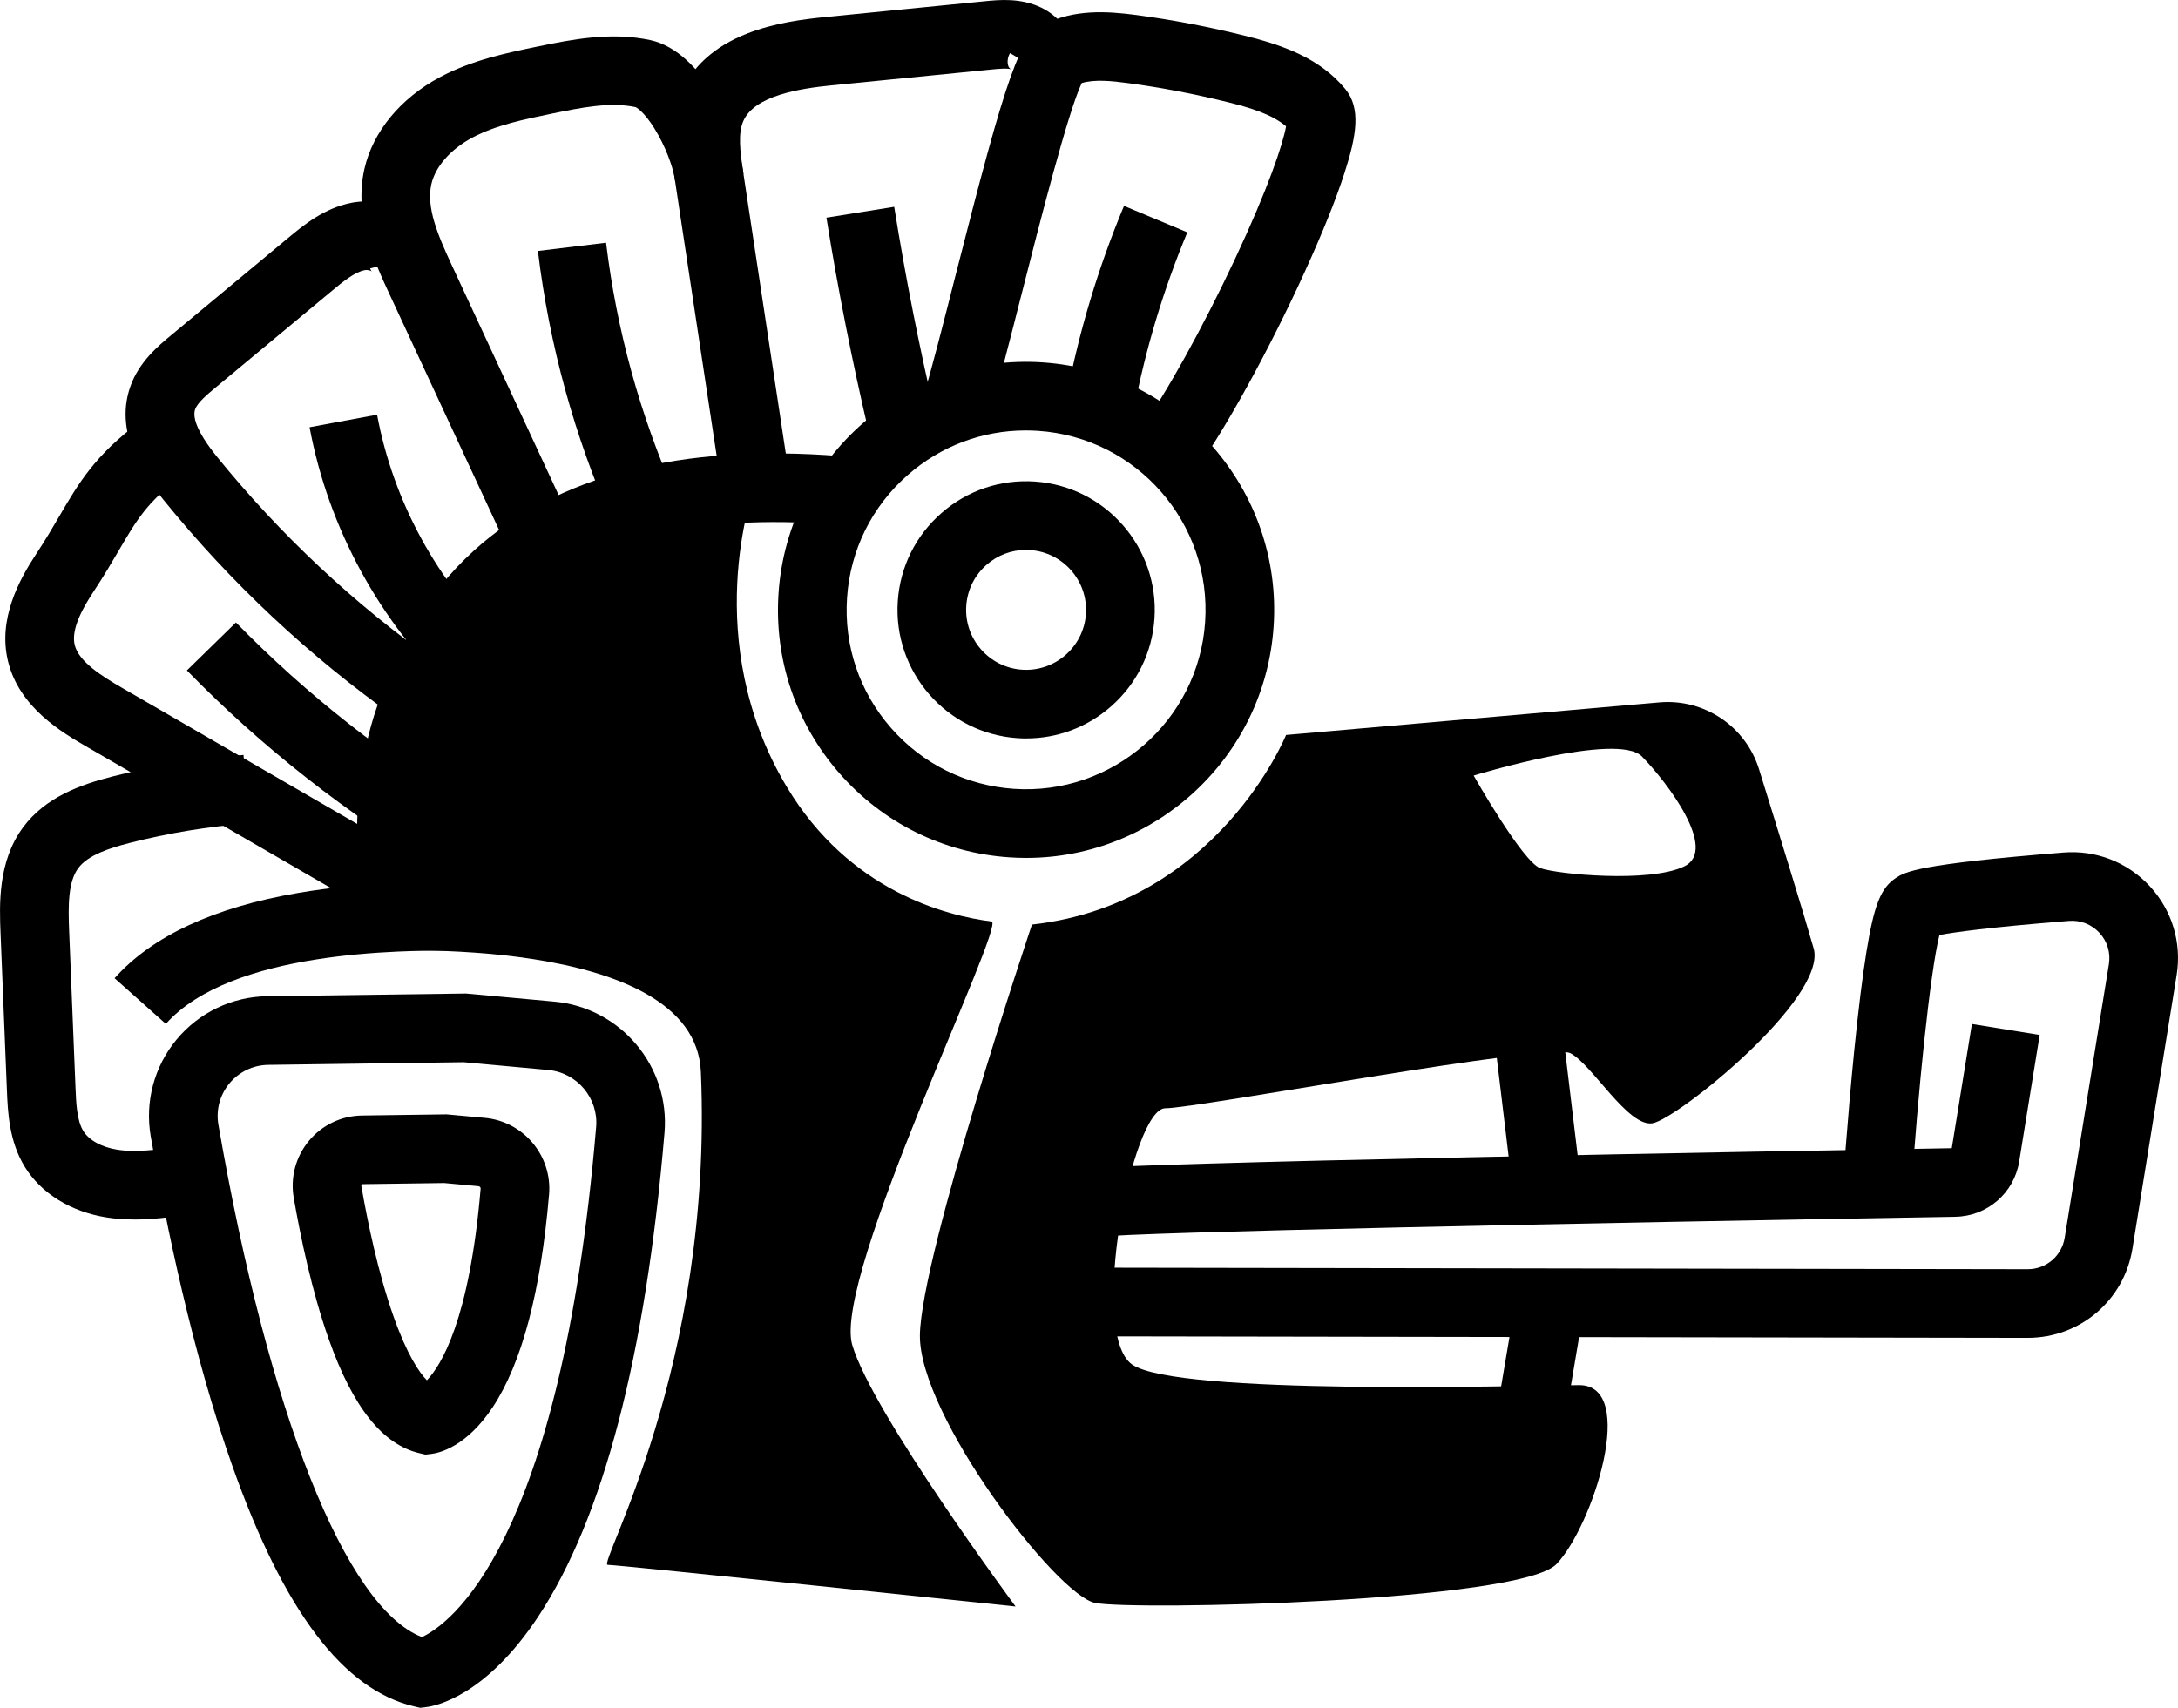
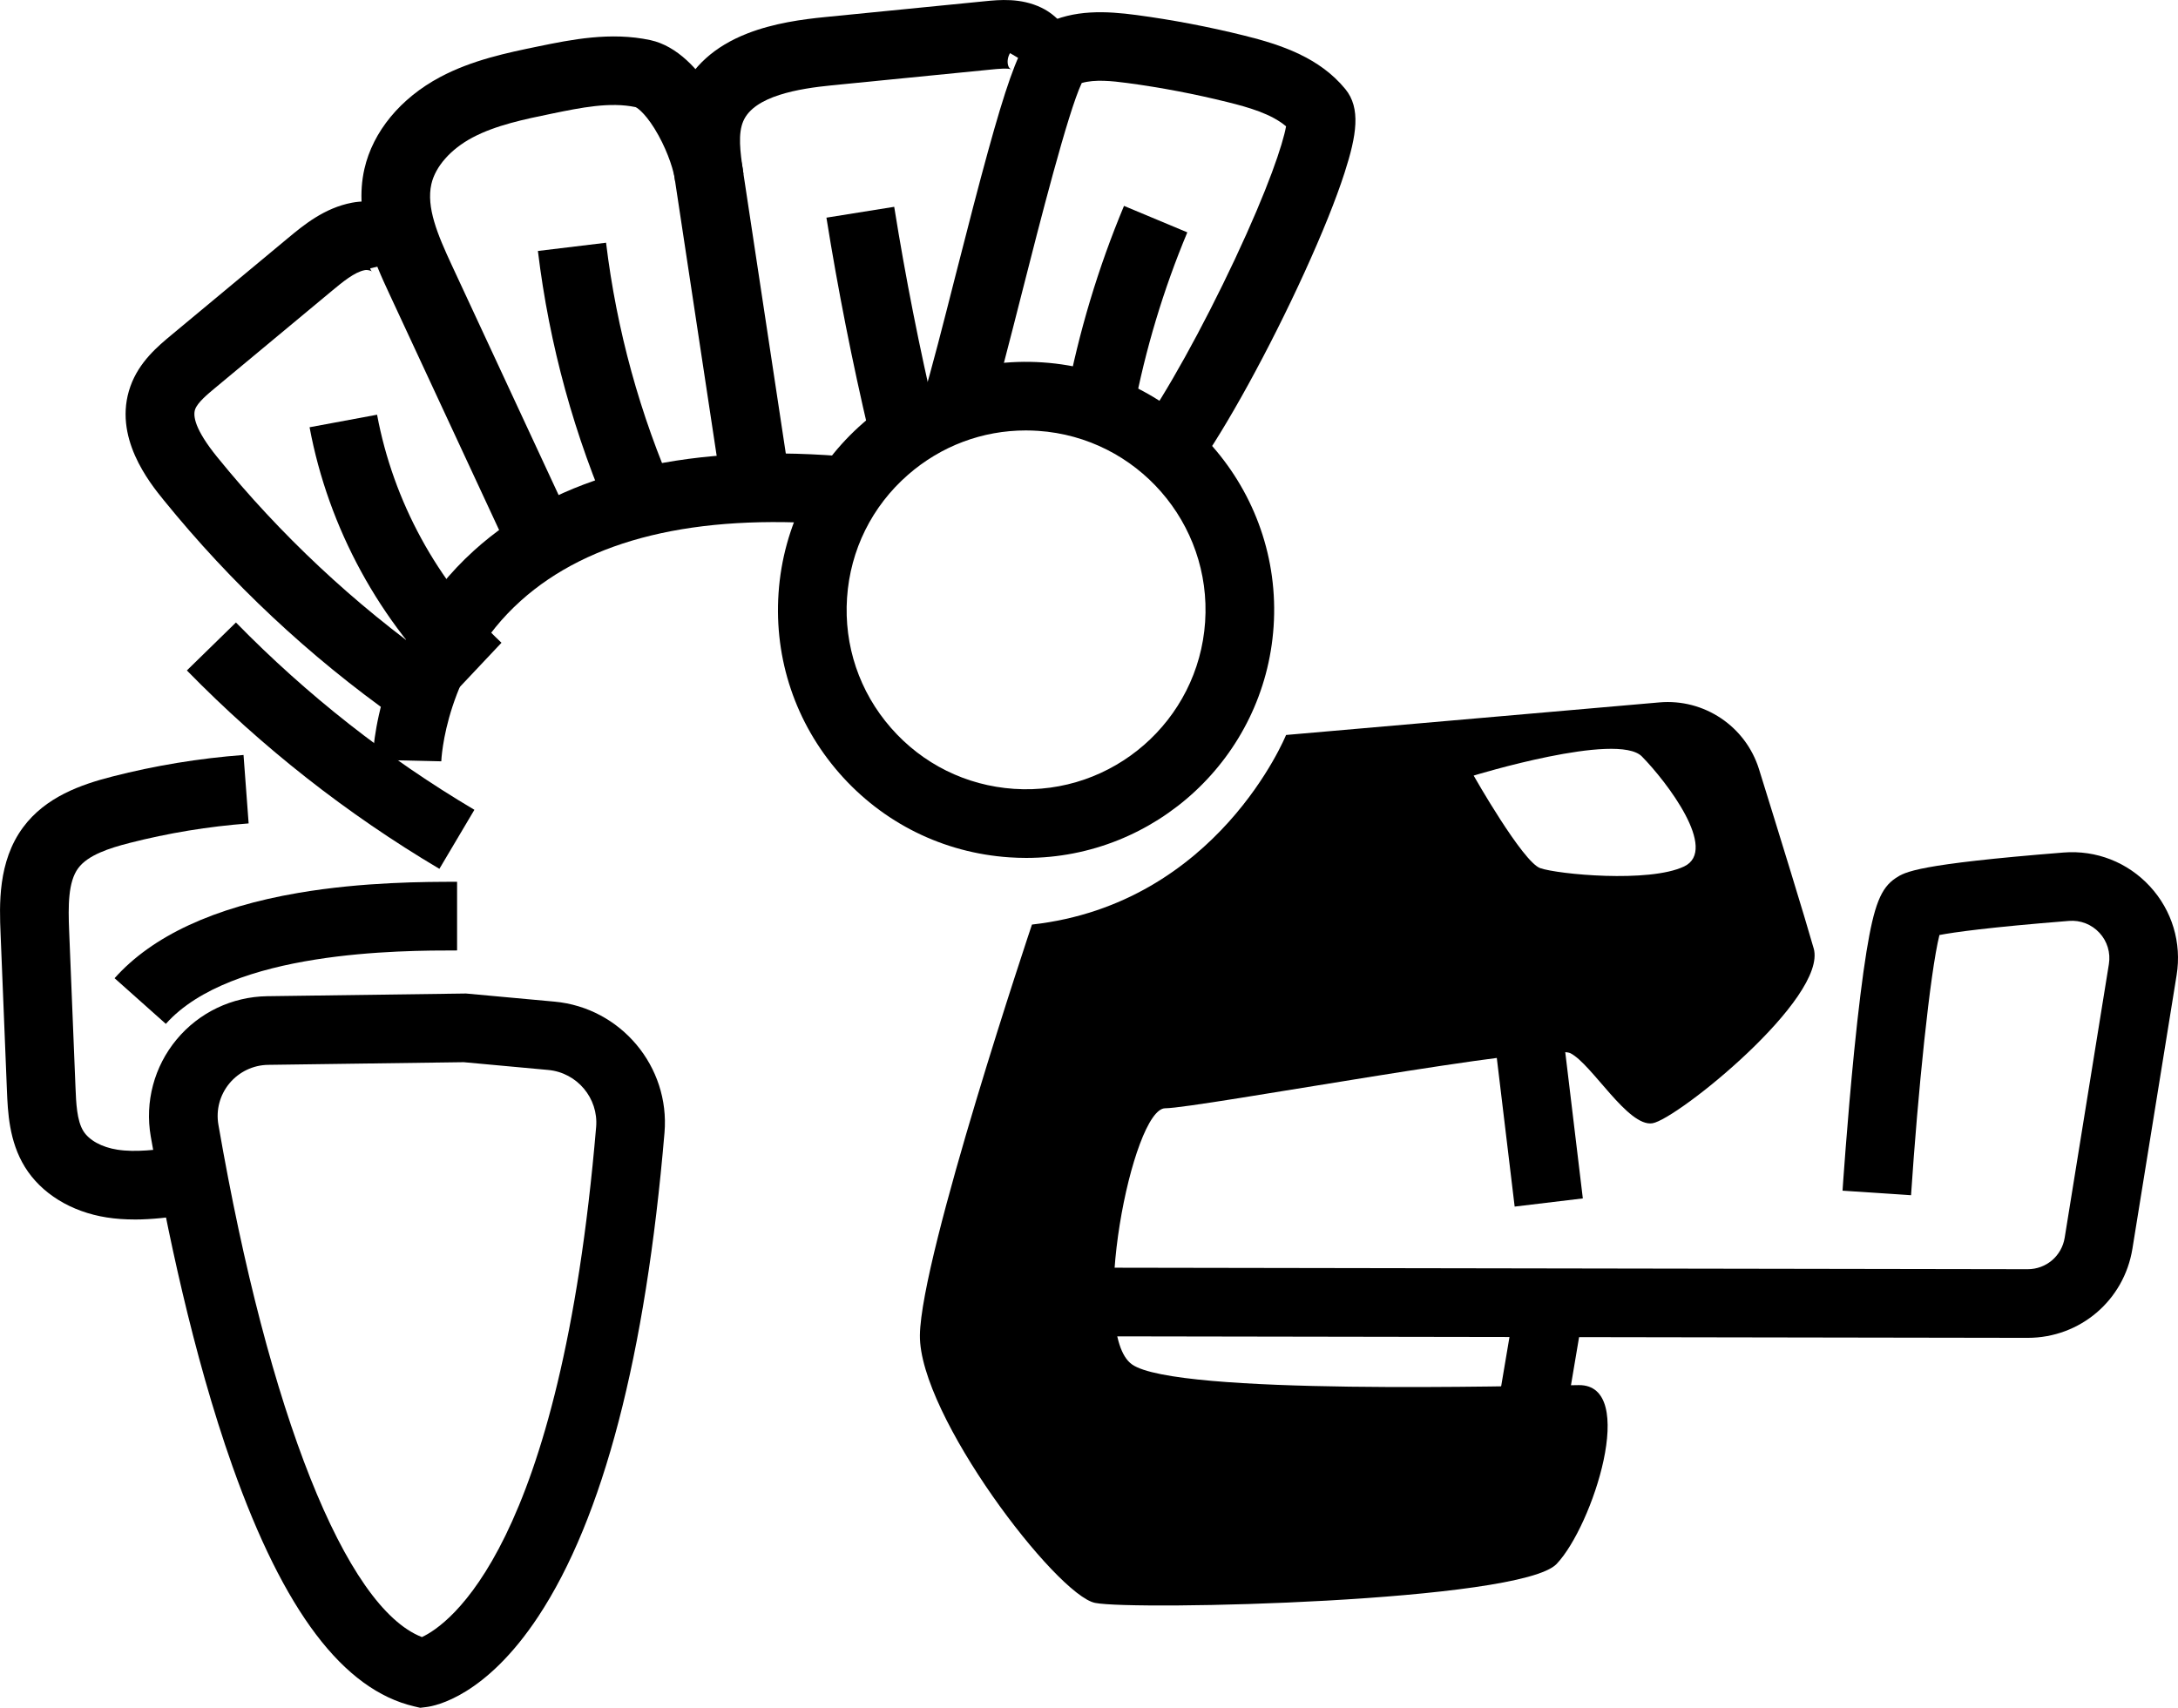
<svg xmlns="http://www.w3.org/2000/svg" id="Livello_2" data-name="Livello 2" viewBox="0 0 566.22 444.09">
  <defs>
    <style>      .cls-1 {        stroke-width: 0px;      }    </style>
  </defs>
  <g id="_Layer_" data-name="&amp;lt;Layer&amp;gt;">
    <g>
-       <path class="cls-1" d="M221.56,349.73c5.19,17.7,42.46,68.01,42.46,68.01,0,0-103.34-10.83-106.04-10.83s27.52-51.48,24.23-128.18c-1.56-36.27-85.63-31.39-85.63-31.39,0,0-33.45-116.19,99.26-119.83,0,0-14.03,39.08,8.64,77.01,16.31,27.29,41.65,33.63,53.3,35.1,3.88.49-41.41,92.42-36.22,110.12Z" />
-       <path class="cls-1" d="M285.62,321.64c.16-.02,1.57-.25,3.1-1.27l-9.9-14.85c2.64-1.76,2.98-1.99,35.44-2.95,16.38-.49,39.32-1.04,68.19-1.65,49.91-1.06,103.55-1.99,124.96-2.35l5.23-32.3,17.62,2.85-5.33,32.92c-1.32,8.18-8.3,14.22-16.58,14.36-97.46,1.65-214.27,4.01-222.72,5.24Z" />
      <path class="cls-1" d="M527.16,347.89h-.05l-243.35-.4.03-17.85,243.35.4c4.82,0,8.85-3.44,9.62-8.18l11.49-71.14c.48-2.97-.41-5.94-2.45-8.15-2.04-2.21-4.93-3.34-7.93-3.1-20.93,1.67-29.91,2.95-33.67,3.67-2.45,9.79-5.62,41.08-7.38,67.66l-17.81-1.18c.01-.18,1.21-18.12,3.02-36.24,1.08-10.74,2.16-19.48,3.21-25.97,1.97-12.07,3.74-16.52,7.58-19.07,2.43-1.61,5.45-3.6,43.63-6.65,8.5-.68,16.68,2.53,22.46,8.79,5.78,6.26,8.31,14.68,6.95,23.09l-11.49,71.14c-2.17,13.44-13.61,23.18-27.22,23.18Z" />
      <path class="cls-1" d="M109.25,444.09l-1.54-.36c-18.45-4.31-33.92-24.75-47.29-62.49-10.32-29.12-17.24-62.69-21.23-85.73-1.56-8.99.89-18.18,6.72-25.2,5.83-7.03,14.42-11.13,23.56-11.26l51.67-.7,23.01,2.11c17.23,1.58,30.06,16.88,28.6,34.09-4.91,57.94-15.95,100.27-32.83,125.82-13.67,20.69-26.65,23.23-29.11,23.53l-1.57.19ZM120.45,276.21l-50.73.69c-3.9.05-7.57,1.81-10.07,4.81-2.49,3-3.54,6.92-2.87,10.76,13.01,75.15,33.11,125.57,52.91,133.23,6.79-3.16,36-23,45.29-132.65.63-7.48-4.95-14.13-12.45-14.82l-22.08-2.03Z" />
-       <path class="cls-1" d="M110.61,378.25l-1.54-.36c-9.6-2.25-17.32-11.92-23.57-29.57-4.46-12.58-7.43-26.99-9.14-36.87-.91-5.27.52-10.66,3.94-14.78,3.42-4.12,8.45-6.53,13.81-6.6l21.99-.3,9.94.91c10.06.92,17.55,9.86,16.7,19.92-2.14,25.22-7.06,43.82-14.63,55.29-6.83,10.33-13.92,11.93-15.93,12.17l-1.57.19ZM115.4,307.63l-21.05.29c-.06,0-.2,0-.32.15-.12.15-.1.27-.09.33,1.59,9.2,4.34,22.56,8.38,33.96,3.55,10.03,6.69,14.55,8.66,16.56,3.63-3.78,11.07-15.54,13.97-49.83.03-.32-.22-.61-.55-.64l-9.01-.83Z" />
      <path class="cls-1" d="M266.8,223.09c-1.46,0-2.92-.05-4.4-.15-17.19-1.16-32.9-8.95-44.23-21.92-11.33-12.98-16.93-29.59-15.77-46.78,2.4-35.48,33.23-62.4,68.7-60,35.48,2.4,62.4,33.22,60,68.7-2.3,34.01-30.71,60.15-64.31,60.15ZM266.69,111.93c-11.28,0-22.04,4.03-30.62,11.52-9.39,8.2-15.02,19.56-15.86,31.99-.84,12.43,3.21,24.45,11.41,33.83,8.2,9.39,19.56,15.02,31.99,15.86,25.66,1.73,47.96-17.73,49.69-43.4,1.73-25.67-17.73-47.96-43.4-49.69-1.07-.07-2.15-.11-3.21-.11Z" />
-       <path class="cls-1" d="M266.81,192.03c-.77,0-1.53-.03-2.3-.08-18.4-1.24-32.35-17.22-31.11-35.62.6-8.91,4.64-17.05,11.37-22.93,6.73-5.88,15.34-8.78,24.25-8.18,18.4,1.24,32.35,17.22,31.11,35.62-.6,8.91-4.64,17.05-11.37,22.93-6.15,5.37-13.86,8.25-21.95,8.25ZM266.73,143c-3.77,0-7.37,1.35-10.23,3.85-3.14,2.74-5.02,6.54-5.3,10.69-.58,8.58,5.93,16.03,14.5,16.61,8.58.58,16.03-5.93,16.61-14.5.58-8.58-5.93-16.03-14.5-16.61-.36-.02-.72-.04-1.08-.04Z" />
      <path class="cls-1" d="M114.72,197.97l-8.92-.21-8.92-.17c.02-1.27.89-31.34,26.29-54.38,21.6-19.59,53.69-27.87,95.4-24.6l-1.39,17.79c-36.45-2.85-63.97,3.82-81.79,19.82-19.75,17.73-20.66,41.52-20.67,41.76Z" />
      <rect class="cls-1" x="390.77" y="263.91" width="17.85" height="48.99" transform="translate(-31.53 49.7) rotate(-6.85)" />
      <rect class="cls-1" x="382.14" y="349.16" width="35.11" height="17.85" transform="translate(-19.9 692.64) rotate(-80.42)" />
      <path class="cls-1" d="M471.5,246.6c-2.2-7.8-9.08-30.1-14.2-46.56-3.47-11.17-14.26-18.41-25.91-17.39l-97.05,8.47s-17.76,43.9-66.06,49.3c0,0-28.85,85.95-29.13,106.76s35.51,67.61,45.54,69.63c10.02,2.02,110.58-.22,119.99-10.13,9.41-9.91,21.26-46.65,5.77-46.5-15.49.14-104.76,2.74-116.17-5.39-11.41-8.13.04-66.56,8.64-66.6,8.6-.04,99.75-17.17,105.34-14.32,5.6,2.85,14.95,19.24,21.33,18.22,6.38-1.02,45.56-32.56,41.92-45.49ZM437.78,225.33c-9.11,4.3-32.81,2.01-37.36.42-4.56-1.59-17.31-24.07-17.31-24.07,0,0,37.36-11.46,43.74-4.97,6.38,6.49,20.05,24.32,10.94,28.62Z" />
      <path class="cls-1" d="M310.94,122.16l-14.47-10.45c6.54-9.06,16.18-26.43,24.55-44.26,8.71-18.55,12.52-30.03,13.32-34.6-3.81-3.25-9.77-4.95-15.18-6.29-8.62-2.14-17.39-3.81-26.06-4.97-4.03-.54-8.49-1-11.88,0-3.6,7.59-10.98,36.59-15.5,54.36-3.24,12.75-6.31,24.79-8.68,32.71l-17.09-5.13c2.27-7.56,5.29-19.42,8.48-31.98,13.45-52.83,16.68-61.98,23.1-65.24,7.67-3.89,16.04-3.45,23.94-2.4,9.32,1.25,18.74,3.04,28,5.34,9.69,2.4,19.58,5.75,26.27,13.9,4.08,4.97,2.96,12.01-.18,21.75-2.22,6.9-5.83,15.86-10.42,25.92-9.13,20.01-20.46,40.64-28.2,51.35Z" />
      <path class="cls-1" d="M187.66,127.42l-12.09-79.87c-.95-6.29-2.26-14.91,1.25-23.08,3.06-7.12,8.93-12.43,17.45-15.76,6.89-2.7,14.42-3.7,20.21-4.27L256.05.32c3.71-.37,9.32-.92,14.71,1.69,4,1.94,7.15,5.63,8.42,9.87,1.15,3.81.71,7.72-1.24,11.01l-15.36-9.08c-.6,1.01-.78,2.24-.49,3.21.16.54.39.81.87,1.04-.85-.41-3.65-.14-5.15.01l-41.56,4.12c-8.53.84-20.19,2.73-23.02,9.32-1.39,3.24-.85,7.77,0,13.37l12.09,79.87-17.65,2.67Z" />
      <path class="cls-1" d="M131.93,142.51l-30.7-66.07c-3.71-7.99-9.33-20.08-6.49-32.53,2.21-9.69,9.39-18.4,19.7-23.88,8.33-4.43,17.46-6.31,25.52-7.97,8.37-1.72,18.78-3.86,29.14-1.62,13.72,2.98,23.03,24.24,24.17,34.81l-17.74,1.92c-.27-2.45-1.73-7.23-4.33-11.95-2.85-5.19-5.28-7.07-5.96-7.36-6.65-1.42-14.29.15-21.68,1.67-7.21,1.48-14.67,3.02-20.73,6.24-5.64,3-9.64,7.52-10.68,12.09-1.37,6.02,1.58,13.09,5.28,21.05l30.7,66.07-16.18,7.52Z" />
      <path class="cls-1" d="M103.04,186.71c-22.65-16.04-42.99-35.09-60.47-56.65-3.65-4.5-13.36-16.47-8.66-29.62,2.27-6.36,7.15-10.42,10.71-13.38l30.26-25.16c3.97-3.3,9.42-7.83,16.63-9.19,8.75-1.65,19.68,2.83,22.09,12.94l-17.36,4.13c.1.43.33.73.43.8-.23-.19-1.09-.48-1.85-.33-2.66.5-5.77,3.09-8.52,5.37l-30.26,25.16c-2.09,1.73-4.68,3.89-5.31,5.66-.6,1.69-.1,5.21,5.71,12.38,16.46,20.29,35.61,38.23,56.93,53.32l-10.31,14.56Z" />
-       <path class="cls-1" d="M97.49,237.57l-74.64-43.21c-6.67-3.86-17.84-10.32-20.77-22.43-2.66-10.97,2.91-21.17,7.34-27.89,2.43-3.68,4.27-6.85,6.06-9.9,4.95-8.47,9.22-15.78,20.8-24.37l10.64,14.33c-8.65,6.42-11.42,11.17-16.03,19.04-1.82,3.11-3.88,6.63-6.57,10.71-2.59,3.93-5.92,9.65-4.9,13.86,1.05,4.33,6.94,8.05,12.37,11.19l74.64,43.21-8.94,15.45Z" />
      <path class="cls-1" d="M34.93,317.11c-2.35,0-4.75-.15-7.18-.53-9.27-1.45-17.02-6.23-21.27-13.11-4.14-6.7-4.45-14.36-4.68-19.96L.15,242.82c-.3-7.47-.76-18.75,5.85-27.68,5.85-7.9,15-11.11,23.18-13.21,11.16-2.86,22.64-4.75,34.13-5.61l1.33,17.8c-10.44.78-20.89,2.5-31.04,5.1-5.14,1.32-10.74,3.12-13.26,6.53-2.65,3.58-2.63,9.78-2.36,16.35l1.65,40.7c.16,4.02.35,8.58,2.03,11.3,1.49,2.41,4.8,4.23,8.86,4.86,4.73.74,10.19.02,15.47-.68l2.34,17.69c-4.15.55-8.68,1.15-13.39,1.15Z" />
      <path class="cls-1" d="M118.13,180.12c-19.4-18.29-32.77-42.81-37.65-69.02l17.55-3.26c4.19,22.52,15.67,43.58,32.34,59.3l-12.24,12.99Z" />
      <path class="cls-1" d="M159.28,135.98c-9.95-22.5-16.49-46.3-19.44-70.72l17.72-2.14c2.74,22.67,8.81,44.76,18.04,65.65l-16.32,7.22Z" />
      <path class="cls-1" d="M225.93,112.67c-4.35-18.46-8.08-37.33-11.08-56.07l17.62-2.82c2.93,18.32,6.57,36.75,10.82,54.8l-17.37,4.09Z" />
      <path class="cls-1" d="M294.75,106.74l-17.53-3.34c3.25-17.06,8.29-33.84,14.99-49.86l16.46,6.88c-6.22,14.88-10.91,30.47-13.92,46.32Z" />
      <path class="cls-1" d="M114.23,225.93c-24.03-14.25-46.12-31.6-65.65-51.59l12.76-12.47c18.44,18.87,39.29,35.26,61.99,48.71l-9.1,15.35Z" />
      <path class="cls-1" d="M43.11,266.24l-13.32-11.87c9.78-10.97,25.84-18.44,47.75-22.18,16.89-2.89,33.37-2.89,41.29-2.89v17.85c-14.52,0-58.7,0-75.72,19.1Z" />
    </g>
  </g>
</svg>